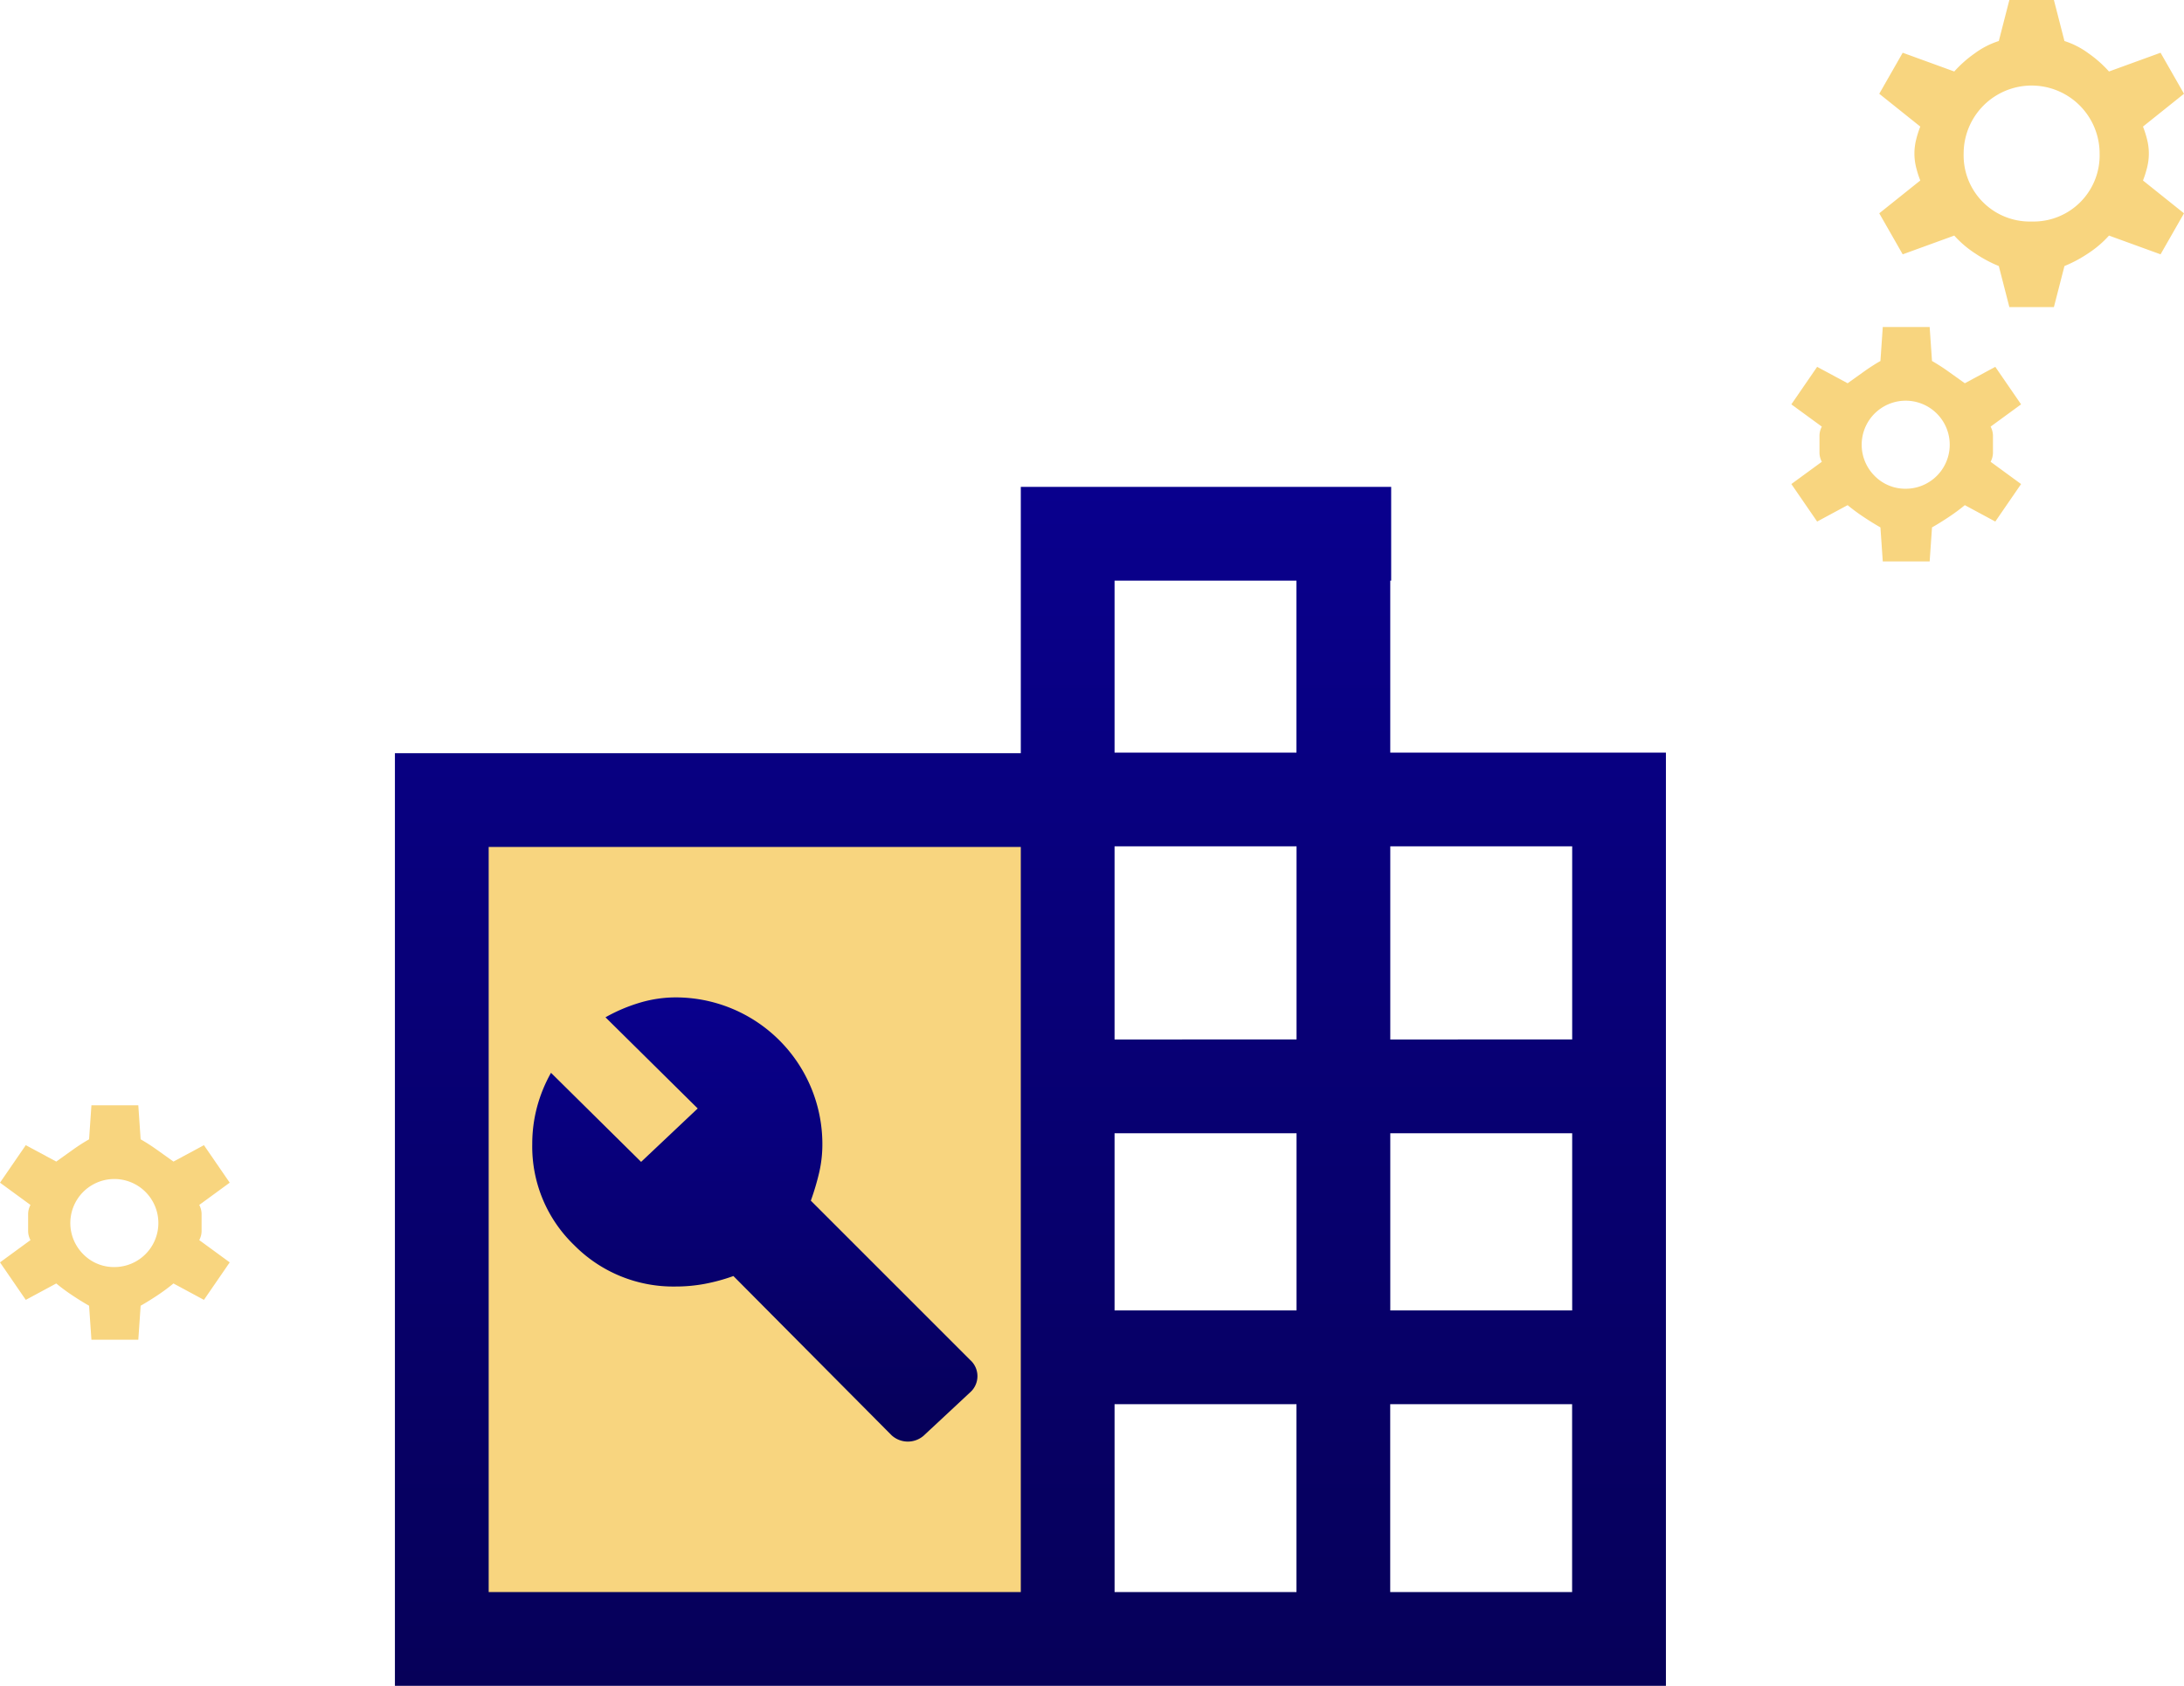
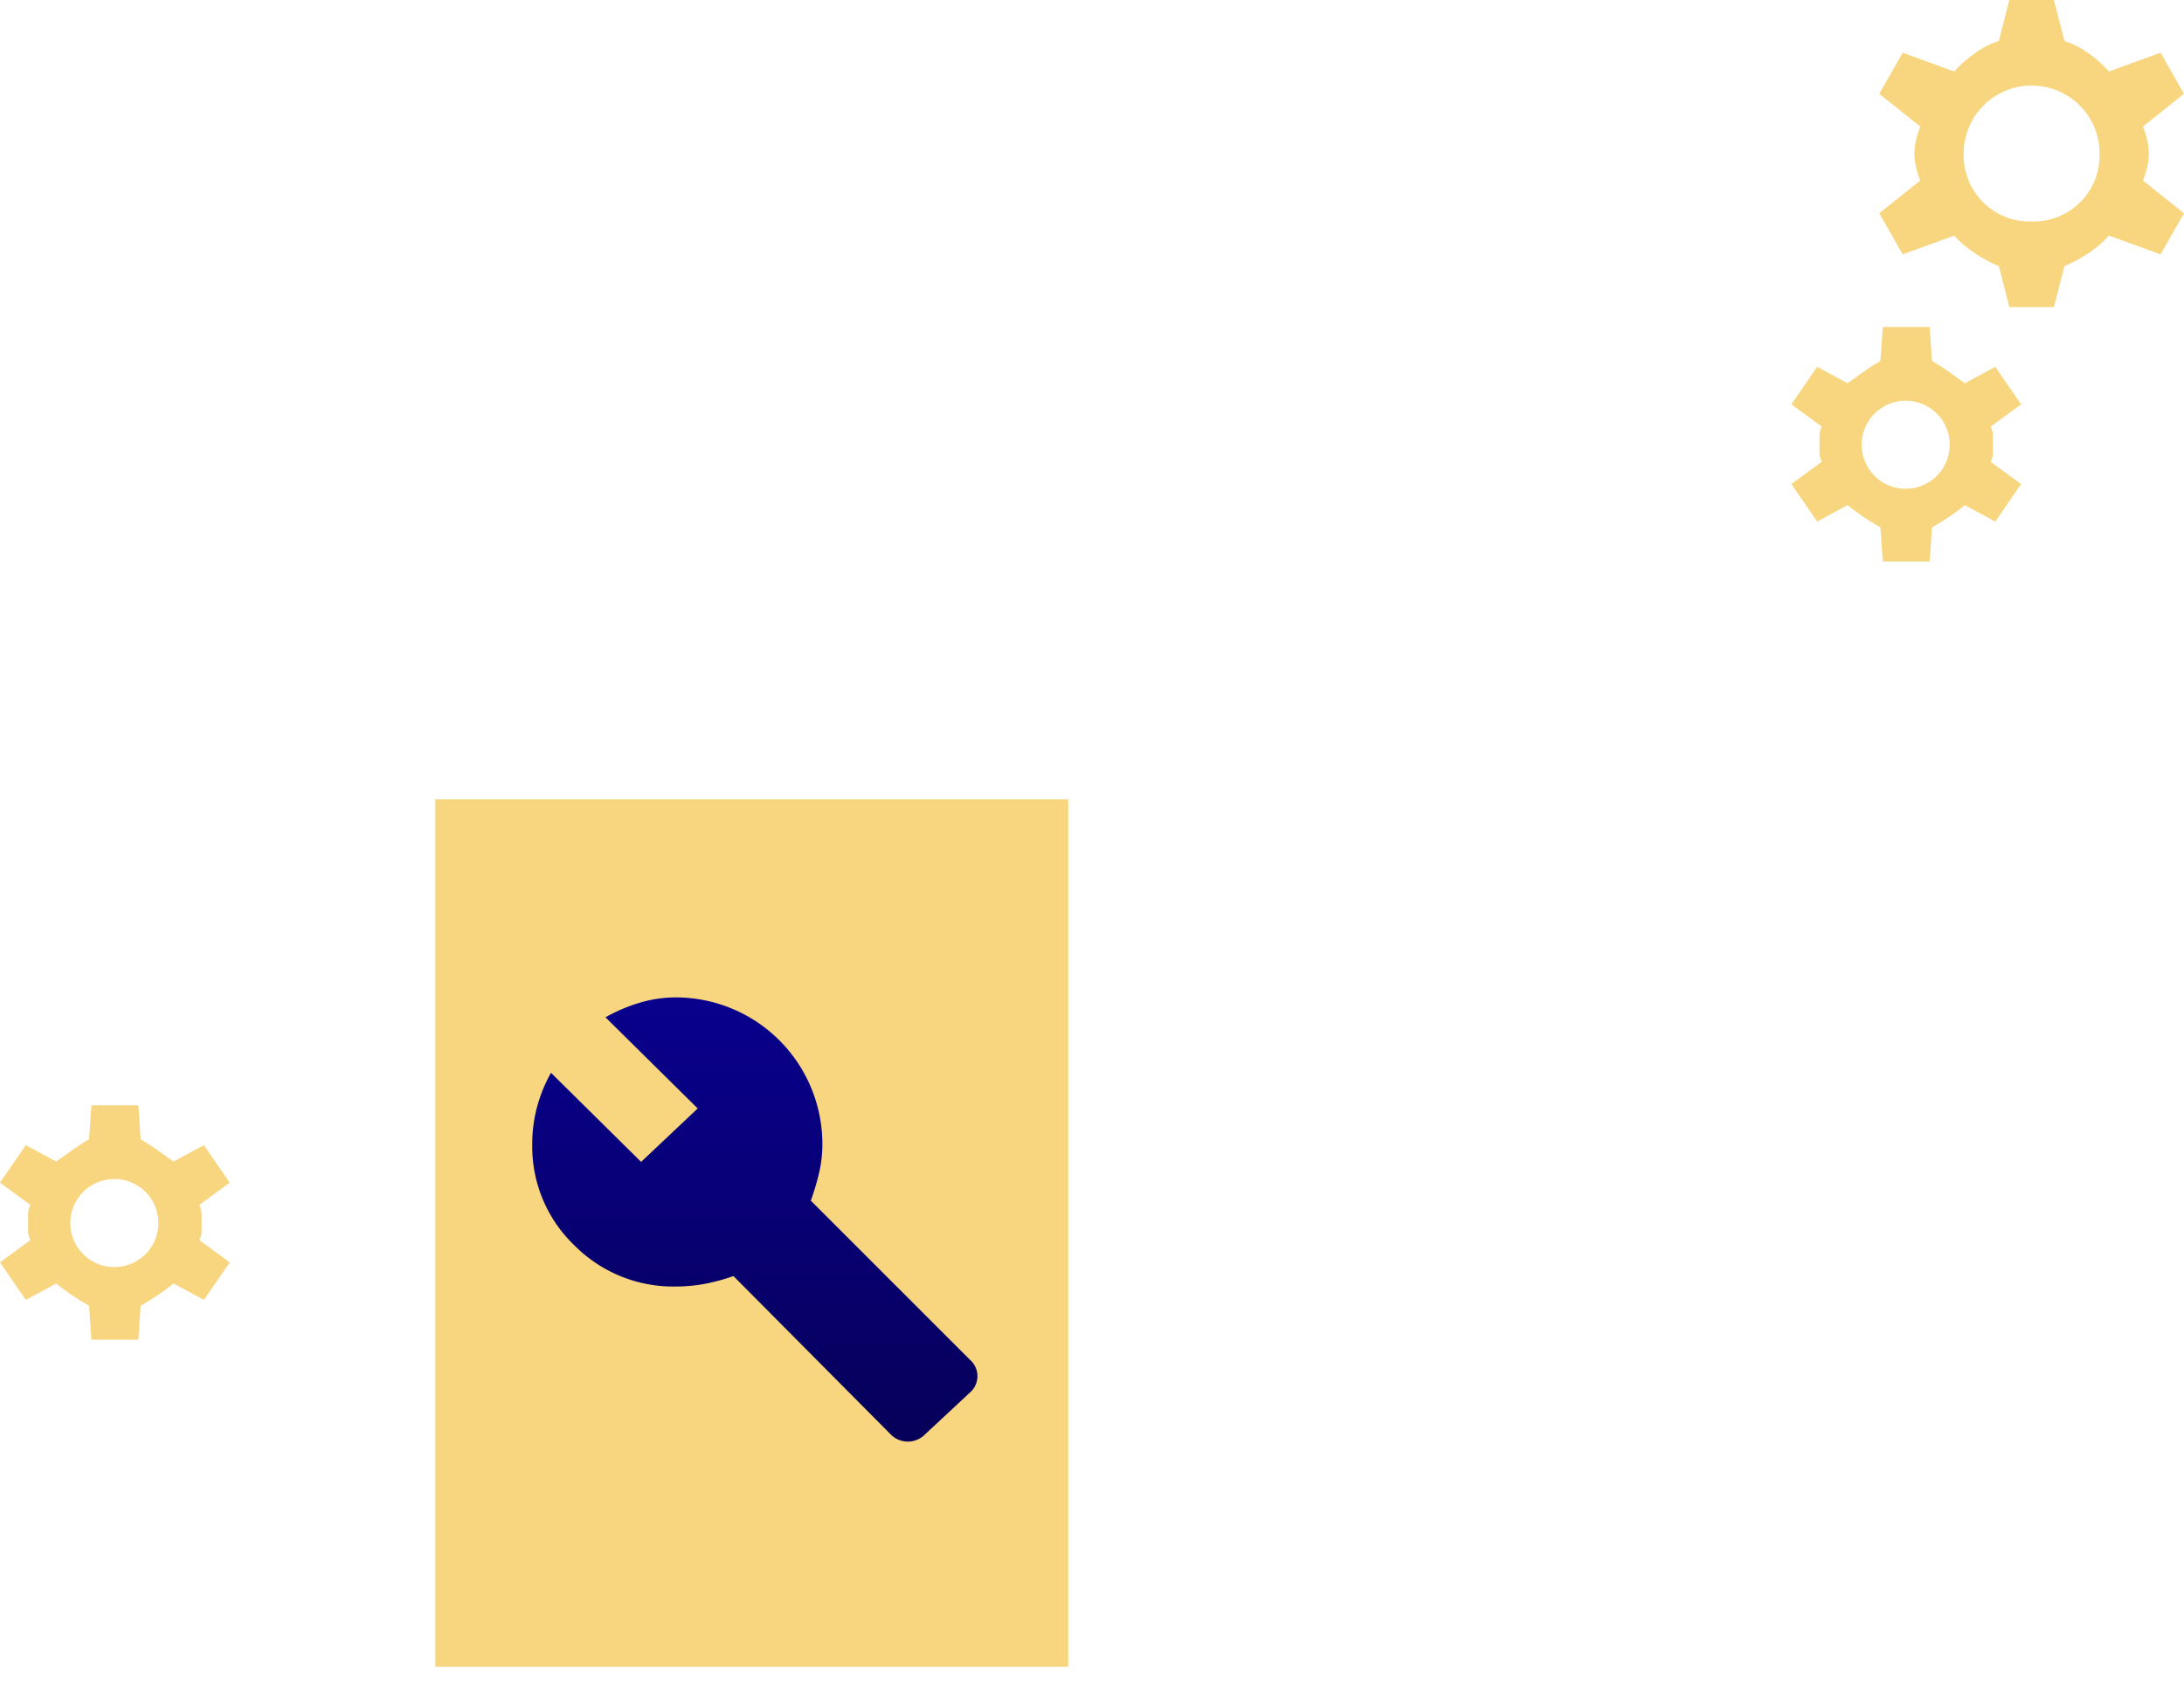
<svg xmlns="http://www.w3.org/2000/svg" width="93.169" height="71.919" viewBox="0 0 93.169 71.919">
  <defs>
    <linearGradient id="linear-gradient" x1="0.5" x2="0.5" y2="1" gradientUnits="objectBoundingBox">
      <stop offset="0" stop-color="#09008d" />
      <stop offset="1" stop-color="#060059" />
    </linearGradient>
  </defs>
  <g id="Grupo_38989" data-name="Grupo 38989" transform="translate(6851.725 782.602)">
    <path id="engineering_FILL0_wght400_GRAD0_opsz48" d="M33,29.95l-.1-1.45q-.35-.2-.725-.45a7.9,7.9,0,0,1-.675-.5l-1.3.7-1.1-1.6,1.3-.95a.843.843,0,0,1-.1-.375v-.75a.843.843,0,0,1,.1-.375l-1.3-.95,1.1-1.6,1.3.7.7-.5a8.236,8.236,0,0,1,.7-.45l.1-1.45h2l.1,1.45a8.236,8.236,0,0,1,.7.45l.7.5,1.3-.7,1.1,1.6-1.3.95a.843.843,0,0,1,.1.375v.75a.843.843,0,0,1-.1.375l1.3.95-1.1,1.6-1.3-.7a7.9,7.9,0,0,1-.675.5q-.375.25-.725.45L35,29.95Zm1-3.1a1.878,1.878,0,1,0-1.35-.55A1.835,1.835,0,0,0,34,26.85Z" transform="translate(-6880.825 -755.398)" fill="#f8d57f" />
    <path id="engineering_FILL0_wght400_GRAD0_opsz48-2" data-name="engineering_FILL0_wght400_GRAD0_opsz48" d="M38.4,19.1l-.45-1.75a5.628,5.628,0,0,1-1.025-.55,4.384,4.384,0,0,1-.875-.75l-2.2.8-1-1.75,1.75-1.4a4.272,4.272,0,0,1-.175-.55,2.437,2.437,0,0,1,0-1.2,4.272,4.272,0,0,1,.175-.55L32.85,10l1-1.75,2.2.8a5.075,5.075,0,0,1,.875-.775A3.525,3.525,0,0,1,37.95,7.75L38.4,6h1.9l.45,1.75a3.525,3.525,0,0,1,1.025.525,5.075,5.075,0,0,1,.875.775l2.2-.8,1,1.75L44.1,11.4a4.272,4.272,0,0,1,.175.55,2.438,2.438,0,0,1,0,1.2,4.272,4.272,0,0,1-.175.55l1.75,1.4-1,1.75-2.2-.8a4.384,4.384,0,0,1-.875.75,5.628,5.628,0,0,1-1.025.55L40.3,19.1Zm.95-3.65a2.821,2.821,0,0,0,2.9-2.9,2.9,2.9,0,1,0-5.8,0,2.821,2.821,0,0,0,2.9,2.9ZM33,29.95l-.1-1.45q-.35-.2-.725-.45a7.9,7.9,0,0,1-.675-.5l-1.3.7-1.1-1.6,1.3-.95a.843.843,0,0,1-.1-.375v-.75a.843.843,0,0,1,.1-.375l-1.3-.95,1.1-1.6,1.3.7.7-.5a8.236,8.236,0,0,1,.7-.45l.1-1.45h2l.1,1.45a8.236,8.236,0,0,1,.7.45l.7.5,1.3-.7,1.1,1.6-1.3.95a.843.843,0,0,1,.1.375v.75a.843.843,0,0,1-.1.375l1.3.95-1.1,1.6-1.3-.7a7.9,7.9,0,0,1-.675.5q-.375.25-.725.45L35,29.95Zm1-3.1a1.878,1.878,0,1,0-1.35-.55A1.835,1.835,0,0,0,34,26.85Z" transform="translate(-6804.406 -788.602)" fill="#f8d57f" />
    <rect id="Rectángulo_4228" data-name="Rectángulo 4228" width="27" height="37" transform="translate(-6833.154 -748.5)" fill="#f8d57f" />
-     <path id="Unión_4" data-name="Unión 4" d="M28.7,51.15H0V11.363H26.7V0H42.5V4h-.039v7.336H54.221V51.15Zm21.519-4V39.134h-7.76V47.15Zm-19.518,0h7.759V39.134H30.7ZM4,47.15H26.7V15.363H4ZM50.222,35.134V27.575h-7.76v7.559Zm-11.759,0V27.575H30.7v7.559Zm11.759-11.56V15.336h-7.76v8.239Zm-11.759,0V15.336H30.7v8.239ZM30.7,11.336h7.759V4H30.7Z" transform="translate(-6834.878 -761.832)" fill="url(#linear-gradient)" />
    <path id="build_circle_FILL0_wght400_GRAD0_opsz48" d="M34.153,36.12l1.967-1.833a.923.923,0,0,0,0-1.386l-6.794-6.794a10.851,10.851,0,0,0,.358-1.207,5.35,5.35,0,0,0,.134-1.207,6.257,6.257,0,0,0-6.257-6.257,5.362,5.362,0,0,0-1.52.223,7.073,7.073,0,0,0-1.475.626L24.5,22.174l-2.414,2.279-3.844-3.8a6.277,6.277,0,0,0-.6,1.475,6.087,6.087,0,0,0-.2,1.564,5.83,5.83,0,0,0,1.788,4.313,5.942,5.942,0,0,0,4.335,1.765,6.736,6.736,0,0,0,1.229-.112,7.972,7.972,0,0,0,1.229-.335l6.749,6.794a1.029,1.029,0,0,0,1.386,0ZM26.868,26.868Z" transform="translate(-6846.461 -757.488)" fill="url(#linear-gradient)" />
  </g>
</svg>